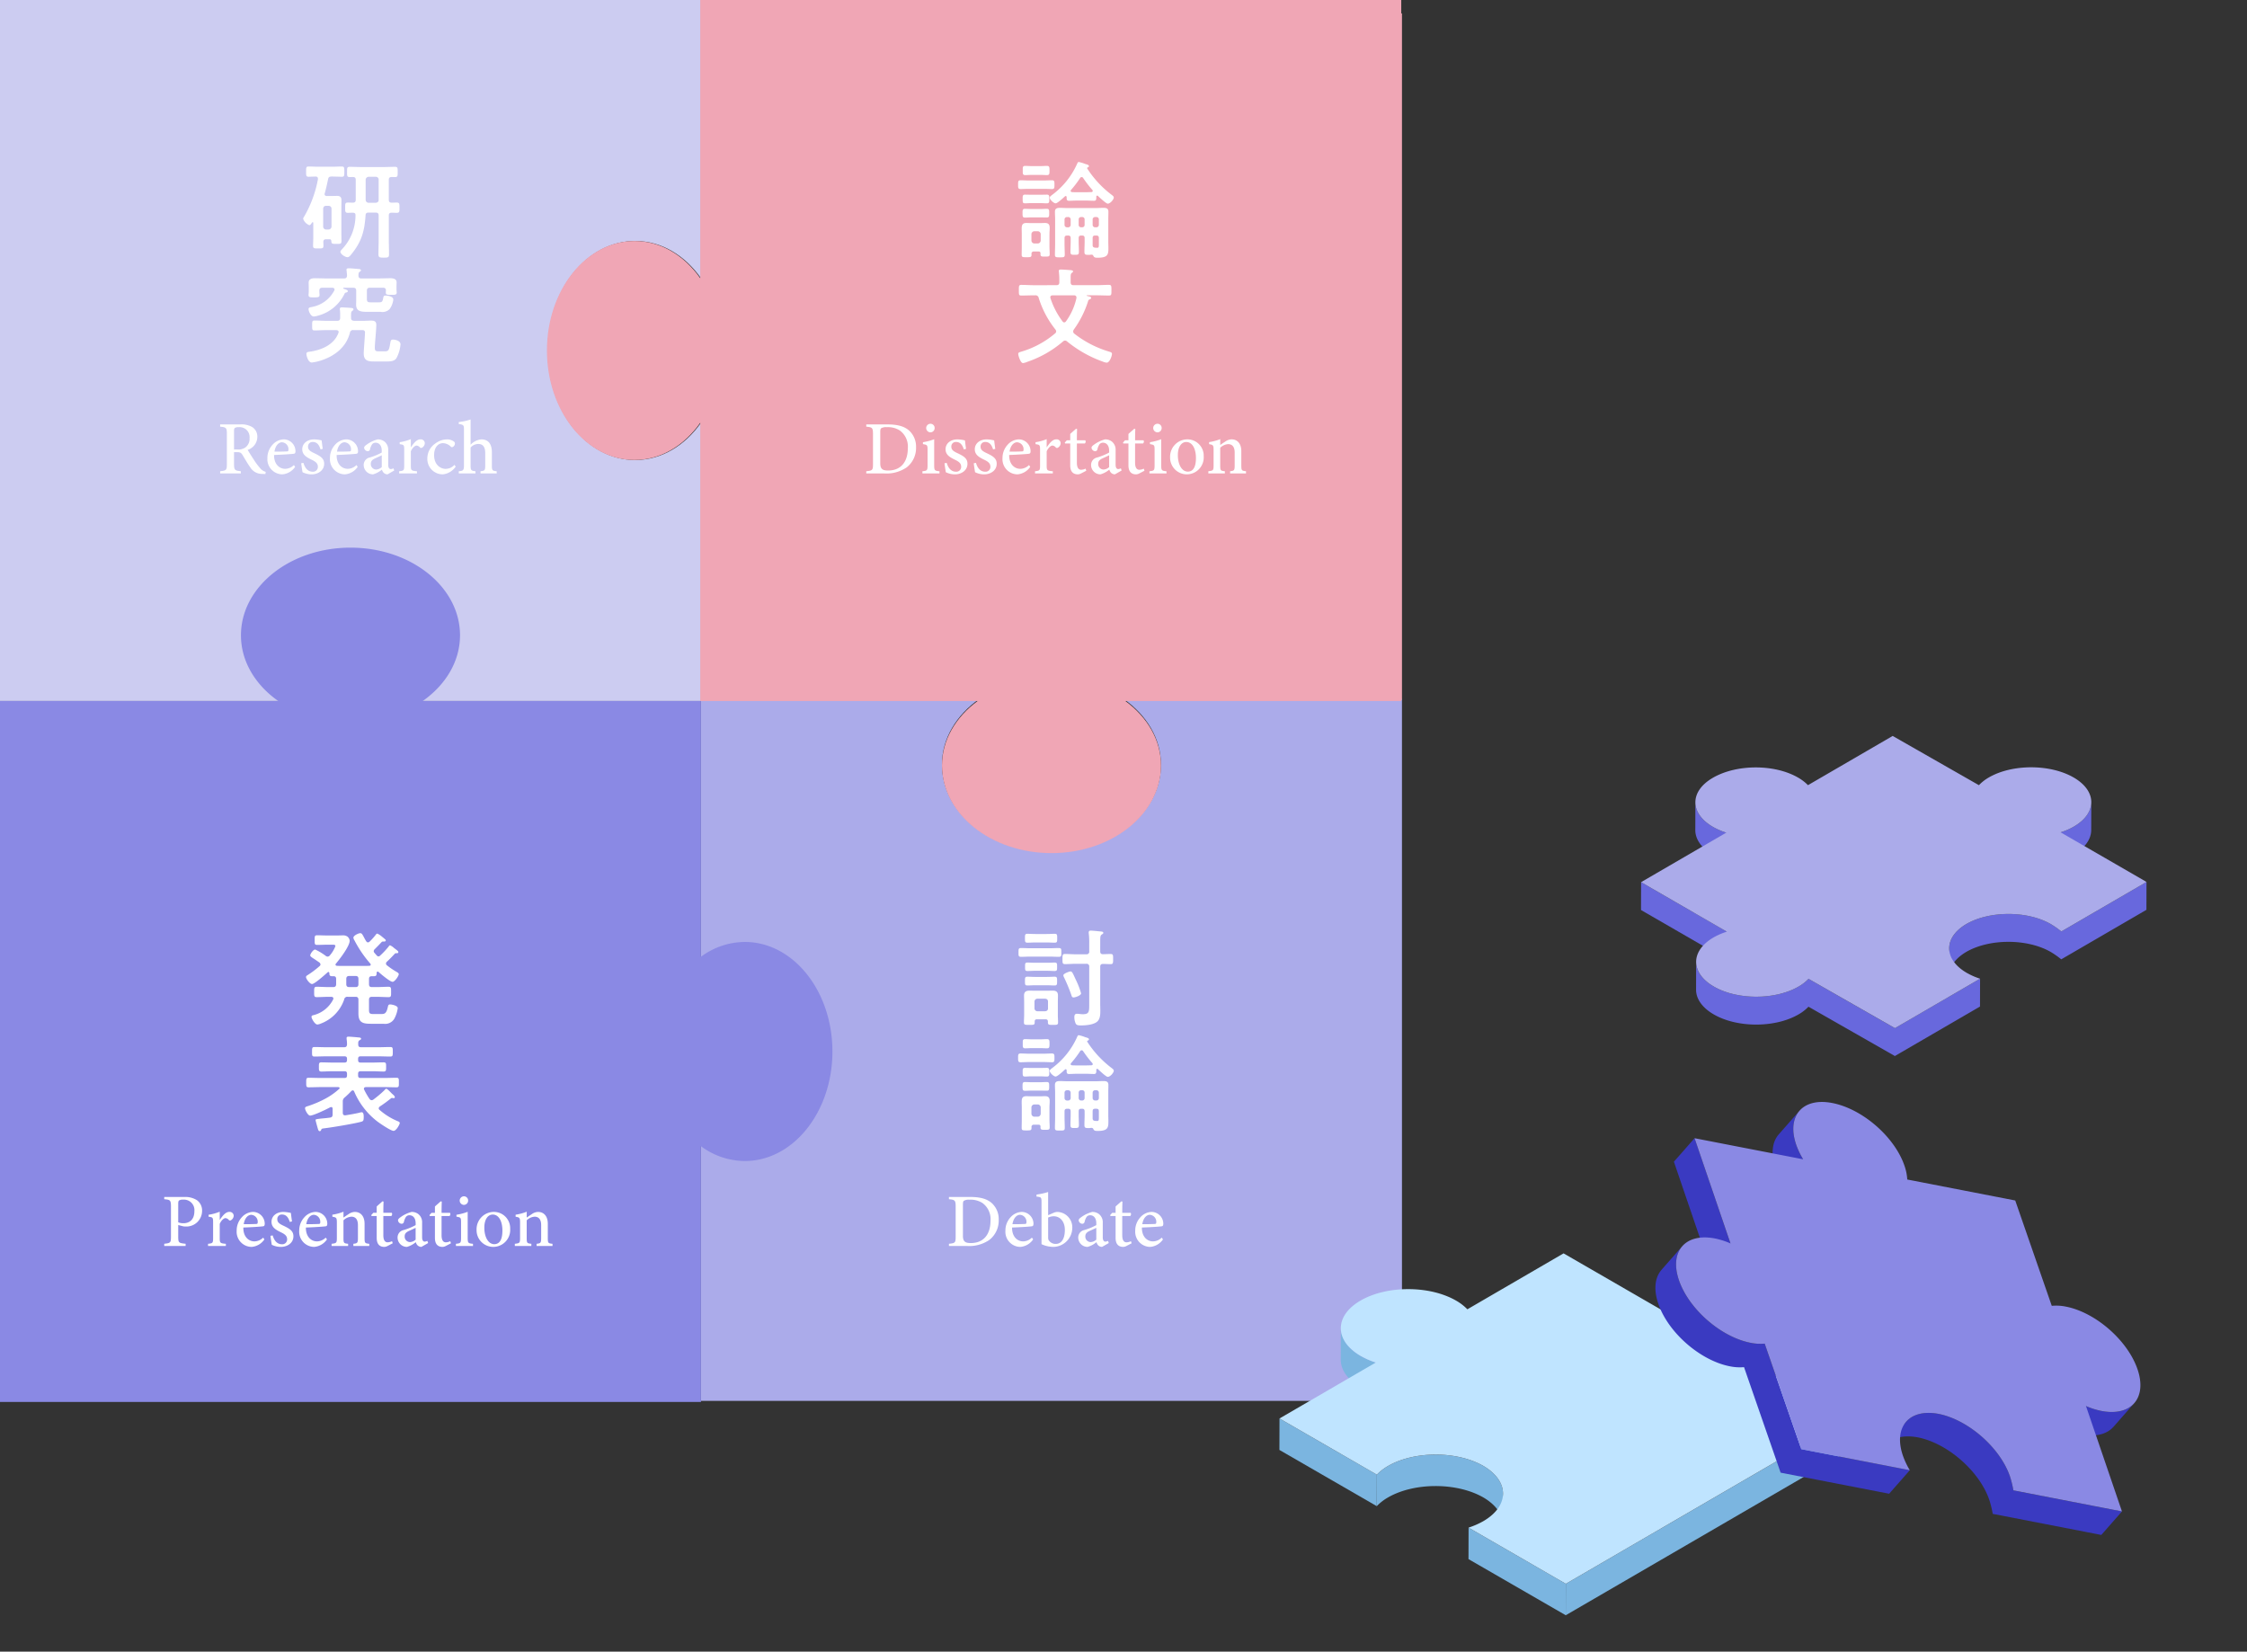
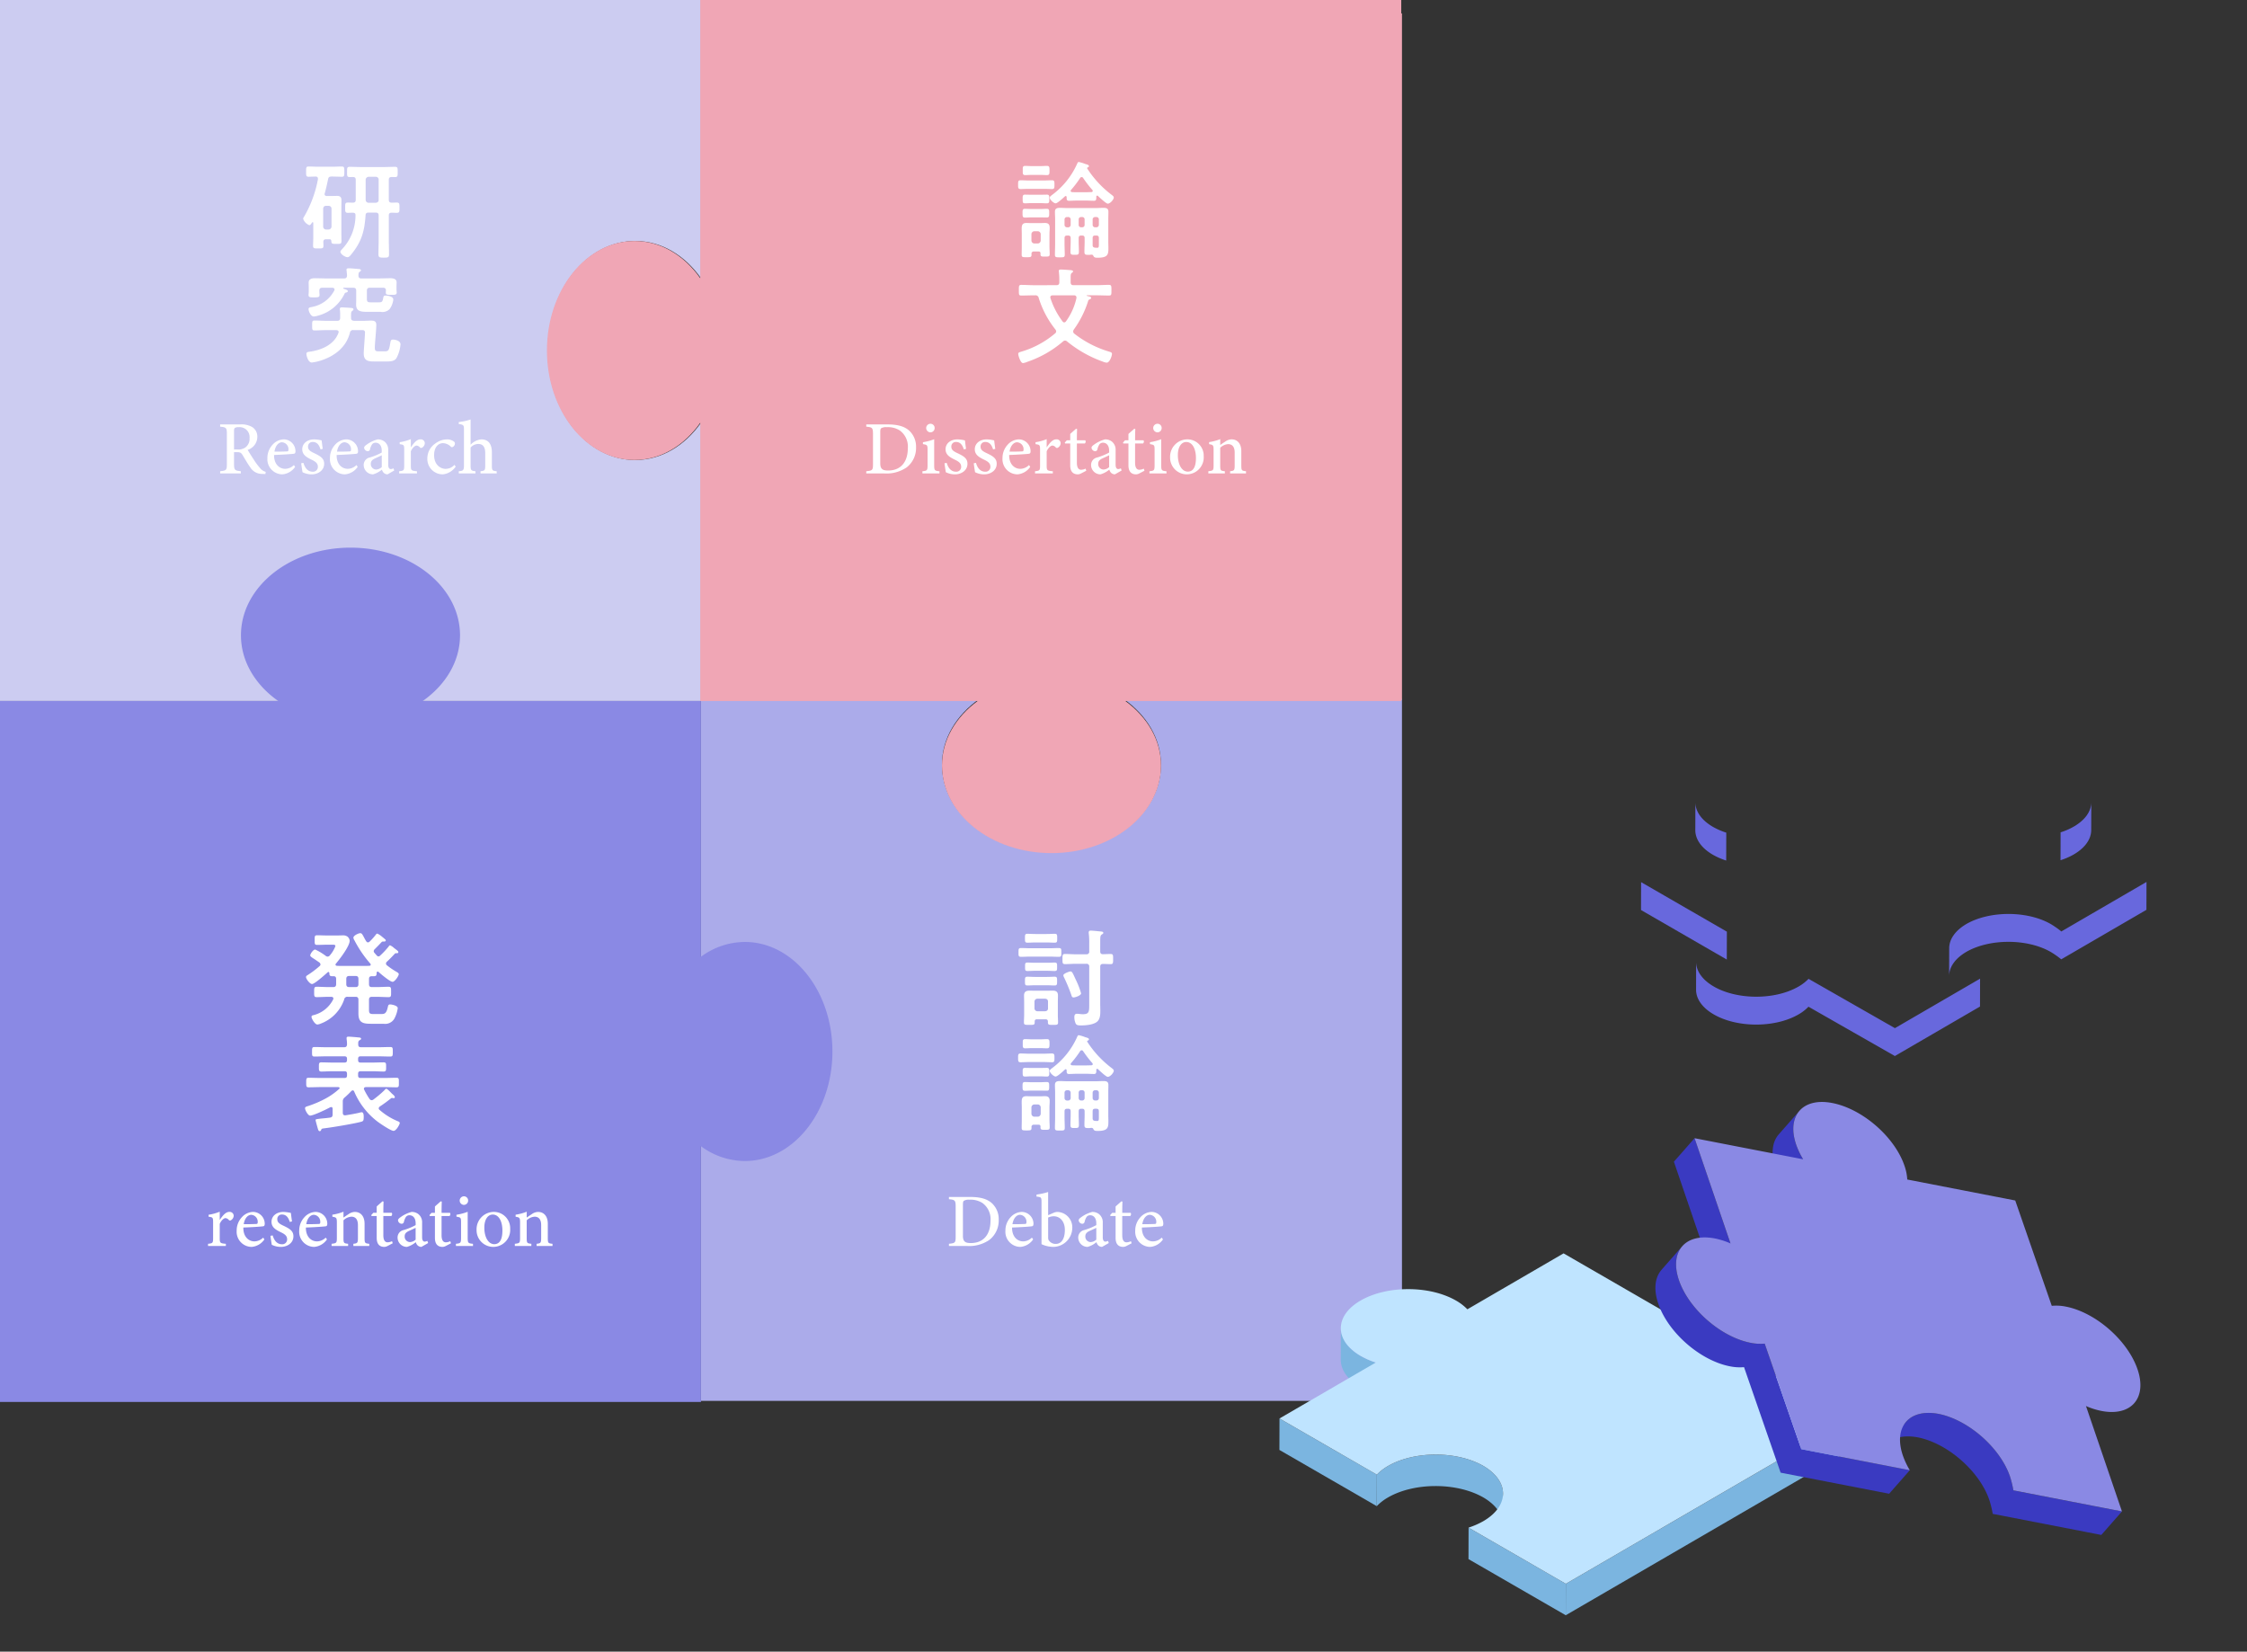
<svg xmlns="http://www.w3.org/2000/svg" width="585" height="430" viewBox="0 0 585 430">
  <rect x="0" y="0" width="585" height="430" fill="#333333" stroke="none" />
  <defs>
    <clipPath id="clip-path">
      <rect id="長方形_531" data-name="長方形 531" width="365" height="365" fill="none" />
    </clipPath>
    <clipPath id="clip-path-2">
      <rect id="長方形_532" data-name="長方形 532" width="131.604" height="83.332" fill="none" />
    </clipPath>
    <clipPath id="clip-path-3">
      <rect id="長方形_533" data-name="長方形 533" width="224.154" height="133.634" fill="none" />
    </clipPath>
  </defs>
  <g id="グループ_392" data-name="グループ 392" transform="translate(-360 -3758)">
    <rect id="長方形_471" data-name="長方形 471" width="585" height="430" transform="translate(360 3758)" fill="none" />
    <g id="グループ_387" data-name="グループ 387" transform="translate(360 3758)">
      <g id="グループ_386" data-name="グループ 386" clip-path="url(#clip-path)">
        <path id="パス_1593" data-name="パス 1593" d="M92.9,92.639h72.433c-5.935,4.18-9.7,10.286-9.7,17.11,0,12.6,12.767,22.811,28.516,22.811s28.516-10.213,28.516-22.811c0-6.824-3.764-12.93-9.7-17.11H275.4V275.365H92.9Z" transform="translate(89.598 89.344)" fill="#ababea" />
        <path id="パス_1594" data-name="パス 1594" d="M0,72.433V0H182.5V72.433c-4.18-5.935-10.286-9.7-17.11-9.7-12.6,0-22.811,12.767-22.811,28.516s10.213,28.516,22.811,28.516c6.824,0,12.93-3.764,17.11-9.7V182.5H0V72.433Z" fill="#ccccf1" />
        <path id="パス_1595" data-name="パス 1595" d="M295.093,3.486h-.187V0h-182.5V72.432c-4.18-5.935-10.286-9.7-17.108-9.7-12.6,0-22.813,12.767-22.813,28.514S82.7,119.765,95.3,119.765c6.822,0,12.928-3.764,17.108-9.7V182.5h72.209c-5.687,4.17-9.288,10.133-9.288,16.79,0,12.6,12.767,22.813,28.516,22.813s28.516-10.215,28.516-22.813c0-6.657-3.6-12.62-9.288-16.79h71.835v-.32h.187Z" transform="translate(69.907 0.001)" fill="#f0a6b5" />
        <path id="パス_1596" data-name="パス 1596" d="M72.433,112.5c-5.935-4.18-9.7-10.286-9.7-17.11,0-12.6,12.767-22.811,28.516-22.811s28.516,10.213,28.516,22.811c0,6.824-3.764,12.93-9.7,17.11H182.5v66.581a19.346,19.346,0,0,1,11.407-3.846c12.6,0,22.811,12.767,22.811,28.516s-10.213,28.516-22.811,28.516a19.346,19.346,0,0,1-11.407-3.846V295H0V112.5Z" transform="translate(0 69.999)" fill="#8a89e4" />
        <path id="パス_1597" data-name="パス 1597" d="M47.027,41h-.851c-.525,0-.745.193-.745.745,0,.3.028.633.028.963,0,.715-.33.686-1.348.686s-1.35,0-1.35-.66c0-.768.057-1.566.057-2.338V36.766a.183.183,0,0,0-.165-.193.194.194,0,0,0-.165.083c-.139.22-.414.688-.69.688a2.732,2.732,0,0,1-1.623-1.678,1.133,1.133,0,0,1,.218-.5,30.064,30.064,0,0,0,3.634-9.8v-.138c0-.385-.22-.523-.55-.55-.33,0-1.652.053-1.9.053-.633,0-.633-.33-.633-1.348,0-.99,0-1.32.633-1.32.853,0,1.678.055,2.5.055h3.687c.853,0,1.68-.055,2.5-.055.633,0,.633.33.633,1.32,0,1.047,0,1.348-.607,1.348-.851,0-1.678-.053-2.53-.053h-.22c-.55,0-.772.165-.88.715-.248,1.238-.525,2.448-.855,3.632a.647.647,0,0,0-.055.22c0,.358.275.5.605.5h1.02c.55,0,1.128-.028,1.678-.028.743,0,1.1.33,1.1,1.1,0,.662-.028,1.322-.028,1.982v6.41c0,.772.028,1.542.028,2.312,0,.69-.3.69-1.32.69-1.128,0-1.293-.029-1.322-.745-.026-.33-.165-.468-.5-.468m-.218-2.53a.793.793,0,0,0,.77-.772v-4.65a.73.73,0,0,0-.77-.743h-.633c-.5,0-.717.273-.772.743V37.7a.772.772,0,0,0,.772.772Zm17.719-7.019c.772,0,.743.359.743,1.35,0,.963.029,1.322-.715,1.322-.413,0-.933-.029-1.32-.029-.55,0-.745.22-.745.745v6c0,1.348.057,2.7.057,4.072,0,.827-.222.88-1.375.88-1.13,0-1.377-.053-1.377-.908,0-1.348.055-2.7.055-4.045v-6c0-.55-.22-.772-.743-.772h-1.9c-.523,0-.743.193-.77.717-.275,4.155-1.045,6.9-3.715,10.154-.22.273-.578.741-.965.741-.658,0-1.87-.823-1.87-1.43,0-.22.275-.468.413-.633a12.839,12.839,0,0,0,3.522-8.832c.029-.5-.22-.69-.715-.69-.33,0-.963.029-1.267.029-.741,0-.713-.387-.713-1.35s-.027-1.322.713-1.322c.442,0,.882.029,1.322.029.5-.029.717-.22.717-.745v-5.2c0-.5-.194-.717-.717-.743-.273,0-.55.026-.853.026-.715,0-.688-.383-.688-1.346,0-.992-.028-1.322.715-1.322.99,0,1.955.055,2.943.055h5.864c.99,0,1.98-.055,2.943-.055.77,0,.715.385.715,1.322,0,.88.055,1.346-.66,1.346-.3,0-.633-.026-.935-.026-.523.026-.717.248-.717.743v5.2c0,.525.222.745.745.745.44,0,.853-.029,1.293-.029m-8.062-.715a.772.772,0,0,0,.772.772h1.87c.468-.057.743-.277.743-.772V25.512a.732.732,0,0,0-.743-.772h-1.87a.79.79,0,0,0-.772.772Z" transform="translate(38.748 21.287)" fill="#fff" />
        <path id="パス_1598" data-name="パス 1598" d="M45.758,51.653c-1.02,0-2.037.083-3.057.083-.631,0-.6-.33-.6-1.295s-.027-1.293.6-1.293c1.02,0,2.037.083,3.057.083h2.89c.521,0,.743-.248.743-.768v-.855a8.262,8.262,0,0,0-.057-1.185.9.9,0,0,1-.026-.273c0-.332.22-.415.521-.415.442,0,2.147.112,2.589.167.191.028.438.11.438.356,0,.222-.165.275-.3.387-.359.248-.332.6-.332,1.733v.084c0,.521.22.713.772.768h2.558c.635,0,1.267-.055,1.927-.055.853,0,1.322.22,1.322,1.157,0,1.183-.387,4.9-.387,5.8,0,.853.138,1.045.99,1.045h1.57c1.045,0,1.155-.3,1.458-2.145.11-.58.139-.91.715-.91.605,0,1.955.3,1.955,1.24a9.111,9.111,0,0,1-1.047,3.577c-.55.853-1.648.88-2.585.88H58.69c-1.705,0-3.163.055-3.163-2.118,0-.743.3-4.294.33-5.339.026-.523-.222-.715-.717-.715H52.83a.805.805,0,0,0-.908.715c-.882,3.495-3.6,5.777-6.909,6.989a13.275,13.275,0,0,1-3,.743c-.937,0-1.4-1.733-1.4-2.228,0-.47.3-.523.715-.578,3.082-.387,6.494-1.788,7.624-4.927A.633.633,0,0,0,49,52.15c0-.36-.3-.47-.6-.5ZM54.92,38.2h4.459c1.045,0,2.063-.053,3.11-.053.715,0,1.6.165,1.6,1.073,0,.273-.029.77-.029,1.236v.607c0,.22.057.607.057.8,0,.635-.525.607-1.375.607-.91,0-1.46.028-1.46-.525a4.075,4.075,0,0,1,.028-.578c0-.55-.248-.743-.743-.743H57.093c-.521,0-.741.248-.741.77v2.147c0,.88.411.88,1.153.88h1.9c.855,0,1.02-.11,1.21-1.21.083-.413.194-.55.607-.55.44,0,2.008.191,2.008,1.018a5.074,5.074,0,0,1-.988,2.53,2.631,2.631,0,0,1-2.287.69h-3.33c-1.925,0-3.08-.139-3.08-1.927,0-.33.026-.688.026-1.018v-2.56c0-.523-.22-.77-.768-.77H50.325c-.138.028-.138.083-.138.11,0,.055,0,.11.083.138.578.193,1.128.33,1.128.66,0,.193-.275.275-.413.33-.275.057-.359.11-.468.358a10.74,10.74,0,0,1-6.879,5.669,5.193,5.193,0,0,1-1.1.22c-.825,0-1.375-1.4-1.375-1.927,0-.44.413-.44.992-.576a8.223,8.223,0,0,0,5.722-4.294.657.657,0,0,0,.055-.248c0-.3-.275-.413-.55-.44H44.738c-.55,0-.77.248-.77.77v.194c0,.33.055.631.055.963,0,.6-.55.578-1.43.578-.908,0-1.432.026-1.432-.607,0-.273.055-.633.055-.933v-.937c0-.578-.026-1.075-.026-1.375,0-.937.825-1.128,1.593-1.128,1.047,0,2.094.053,3.139.053h4.485c.5,0,.743-.193.77-.743,0-.358-.083-.908-.11-1.265,0-.083-.028-.165-.028-.248,0-.358.3-.387.578-.387.578,0,1.733.112,2.365.165.3.029.827.029.827.359,0,.165-.11.22-.33.385-.332.193-.3.523-.332,1.018.029.523.277.715.772.715" transform="translate(39.167 34.29)" fill="#fff" />
        <path id="パス_1599" data-name="パス 1599" d="M44.323,131.818a.7.7,0,0,0-.273-.5c-.5-.358-.963-.66-1.322-.908-.66-.413-1.073-.688-1.073-.937,0-.413.77-1.54,1.293-1.54a15.089,15.089,0,0,1,2.78,1.68.869.869,0,0,0,.468.165.746.746,0,0,0,.55-.3,7.987,7.987,0,0,0,1.46-2.42c0-.358-.3-.385-.745-.385H46.25c-.937,0-1.87.055-2.807.055-.66,0-.633-.3-.633-1.238,0-.963-.028-1.267.633-1.267.937,0,1.87.055,2.807.055H48.4c.66,0,1.183-.028,1.6-.028a2.09,2.09,0,0,1,1.293.277,1.614,1.614,0,0,1,.635,1.1c0,1.46-2.615,4.815-3.579,5.972a.351.351,0,0,0-.108.275c0,.22.191.277.385.3.5.028.963.028,1.458.028h5.392c.524,0,1.047,0,1.57-.028.193-.026.358-.082.358-.3a.489.489,0,0,0-.11-.275,30.138,30.138,0,0,1-4.127-6.054,1.64,1.64,0,0,1-.275-.686c0-.58,1.348-1.185,1.788-1.185.359,0,.5.22.937,1.02.138.273.33.633.578,1.045.138.165.248.33.5.33a.62.62,0,0,0,.44-.22,14.835,14.835,0,0,0,1.515-1.68c.138-.165.248-.385.468-.385a5.128,5.128,0,0,1,1.181.77c.139.11.3.248.442.358.33.3.578.442.578.633,0,.387-.5.3-.8.3a.645.645,0,0,0-.3.165c-.686.743-1.1,1.155-1.813,1.87a.739.739,0,0,0-.222.468.62.62,0,0,0,.165.415c.222.248.413.5.66.743a.5.5,0,0,0,.413.22.628.628,0,0,0,.442-.22,21.428,21.428,0,0,0,2.173-2.312c.083-.137.222-.358.413-.358a3.872,3.872,0,0,1,1.045.715c.139.11.3.22.442.33.385.3.66.5.66.715,0,.359-.413.3-.66.3a.344.344,0,0,0-.277.139c-.658.715-1.318,1.4-2.035,2.063a.661.661,0,0,0-.248.47.62.62,0,0,0,.275.5,20.259,20.259,0,0,0,2.338,1.6c.332.193.717.385.717.688,0,.413-1.018,1.982-1.623,1.982-.66,0-3.082-2.065-3.662-2.587a.36.36,0,0,0-.218-.083c-.165,0-.22.136-.248.275-.029.605-.029.935-.715.935H57.7c-.55,0-.743.222-.743.743v1.322c0,.548.22.77.77.77h1.183c1.047,0,2.092-.083,3.137-.083.69,0,.662.358.662,1.348,0,1.02.028,1.35-.662,1.35-1.045,0-2.09-.083-3.137-.083H57.724c-.55,0-.77.22-.77.768v2.477c0,1.02.11,1.24,1.185,1.24h1.953c.935,0,1.4-.11,1.788-1.927.083-.358.165-.576.58-.576s1.98.3,1.98.963a7.909,7.909,0,0,1-.908,2.778,2.756,2.756,0,0,1-2.78,1.293H57.394c-2.118,0-3.192-.358-3.192-2.7v-3.552c0-.521-.22-.768-.743-.768H51.45a.826.826,0,0,0-.963.715,10.236,10.236,0,0,1-6.054,6.247,2.82,2.82,0,0,1-.933.248c-.635,0-1.515-1.54-1.515-1.982,0-.3.22-.385.468-.44a7.873,7.873,0,0,0,5.172-4.1.614.614,0,0,0,.055-.248c0-.33-.273-.413-.55-.438H46.5c-1.045,0-2.118.083-3.163.083-.69,0-.662-.36-.662-1.35,0-1.045,0-1.348.688-1.348,1.045,0,2.092.083,3.137.083h1.128c.525,0,.772-.222.772-.77v-1.322c0-.521-.193-.743-.717-.743h-.385c-.6,0-.66-.33-.66-.8-.026-.165-.083-.3-.248-.3a.291.291,0,0,0-.22.108c-.633.552-3.357,3.027-4.045,3.027-.58,0-1.568-1.318-1.568-1.813,0-.249.22-.387.411-.5a25.033,25.033,0,0,0,3.11-2.34.6.6,0,0,0,.248-.438m7.486,3c-.525,0-.772.22-.772.772v1.348c0,.523.222.77.772.77h1.65c.523,0,.743-.222.743-.77v-1.348c0-.552-.22-.772-.743-.772Z" transform="translate(39.113 119.273)" fill="#fff" />
        <path id="パス_1600" data-name="パス 1600" d="M50.253,154.37V157.2c0,.358.136.66.548.66h.167c1.348-.22,2.2-.358,3.55-.66a3.144,3.144,0,0,1,.66-.138c.523,0,.523.878.523,1.236,0,1.02-.138,1.1-.743,1.267-1.845.493-7.429,1.432-9.494,1.678-.576.083-.715.083-.8.33-.083.2-.165.414-.413.414-.3,0-.385-.332-.468-.552-.083-.3-.607-2.118-.607-2.308,0-.247.029-.247,1.377-.414.55-.053,1.32-.11,2.367-.249.523-.082.688-.33.688-.851v-1.432c0-.246-.083-.466-.385-.466a.75.75,0,0,0-.248.055c-.88.493-4.377,2.171-5.229,2.171-.55,0-1.32-1.43-1.32-1.923,0-.359.385-.442.908-.607a28.061,28.061,0,0,0,4.514-1.955,17.653,17.653,0,0,0,3.44-2.448.243.243,0,0,0,.136-.22c0-.193-.193-.247-.358-.275H44.694c-1.128,0-2.23.055-3.357.055-.605,0-.605-.3-.605-1.238s0-1.24.605-1.24c1.128,0,2.23.055,3.357.055h6c.468,0,.66-.193.66-.66v-.442c0-.468-.193-.658-.66-.658H47.556c-.963,0-1.9.081-2.862.081-.688,0-.66-.356-.66-1.212s-.027-1.179.66-1.179c.963,0,1.9.053,2.862.053h3.137c.468,0,.66-.193.66-.662v-.3c0-.468-.193-.66-.66-.66H46.016c-1.045,0-2.092.055-3.139.055-.66,0-.631-.332-.631-1.24,0-.937,0-1.238.631-1.238,1.047,0,2.094.055,3.139.055h4.567c.55,0,.715-.193.77-.715a8.334,8.334,0,0,0-.11-1.43v-.248c0-.3.22-.359.5-.359.413,0,2.008.139,2.532.193.22.029.743,0,.743.359,0,.191-.248.3-.413.385-.33.246-.359.466-.33,1.1,0,.523.22.715.743.715H59.5c1.045,0,2.092-.055,3.137-.055.662,0,.633.328.633,1.238,0,.935,0,1.24-.633,1.24-1.045,0-2.092-.055-3.137-.055H54.9c-.468,0-.662.193-.662.66v.3c0,.47.194.662.662.662h3.11c.963,0,1.9-.053,2.86-.053.69,0,.662.33.662,1.179s.028,1.212-.662,1.212c-.933,0-1.9-.081-2.86-.081H54.9c-.468,0-.662.218-.662.658v.442c0,.468.194.66.662.66h6c1.128,0,2.228-.055,3.357-.055.631,0,.6.33.6,1.24s.027,1.238-.6,1.238c-1.13,0-2.23-.055-3.357-.055H56.278c-.275.028-.523.11-.523.44a.5.5,0,0,0,.055.22,19.262,19.262,0,0,0,1.4,2.422.7.7,0,0,0,.548.33.792.792,0,0,0,.5-.192,29.259,29.259,0,0,0,2.835-2.395c.108-.136.3-.385.5-.385s.77.548,1.265,1.075c.138.138.275.273.413.385.194.165.525.468.525.713a.258.258,0,0,1-.277.275c-.083,0-.165-.027-.218-.027a.578.578,0,0,0-.222-.029.51.51,0,0,0-.33.139,34.245,34.245,0,0,1-2.862,2.092c-.138.139-.275.248-.275.468a.484.484,0,0,0,.22.411,16.822,16.822,0,0,0,4.679,2.919c.218.083.578.218.578.5,0,.3-.88,2.035-1.623,2.035-.717,0-3.717-2.035-4.4-2.587a19.383,19.383,0,0,1-5.832-7.622c-.083-.194-.194-.33-.387-.33a.614.614,0,0,0-.358.165,23.3,23.3,0,0,1-1.705,1.65,1.255,1.255,0,0,0-.523,1.185" transform="translate(38.991 132.505)" fill="#fff" />
        <path id="パス_1601" data-name="パス 1601" d="M137.626,28.46c-.688,0-1.377.053-2.065.053-.66,0-.633-.44-.633-1.128,0-.743-.027-1.155.633-1.155.688,0,1.377.053,2.065.053h4.07c.69,0,1.379-.053,2.065-.053.66,0,.633.413.633,1.155,0,.688.027,1.128-.6,1.128-.715,0-1.4-.053-2.094-.053Zm3.137,16.812c0-.358-.165-.5-.5-.5h-1.212a.557.557,0,0,0-.633.635v.22c0,.633-.275.633-1.295.633s-1.263,0-1.263-.66c0-.688.026-1.375.026-2.065V40.32c0-.525-.026-1.02-.026-1.432,0-.963.165-1.54,1.21-1.54.413,0,.851.028,1.265.028h2.34c.413,0,.825-.028,1.265-.028.908,0,1.212.413,1.212,1.293,0,.55-.057,1.128-.057,1.68V43.4c0,.69.057,1.375.057,2.065,0,.633-.3.633-1.185.633-.908,0-1.21,0-1.21-.633Zm-2.2-9.384c-.8,0-1.35.055-1.733.055-.689,0-.745-.165-.745-1.155,0-.55-.053-1.128.55-1.128.66,0,1.293.053,1.927.053h1.98c.634,0,1.267-.053,1.9-.053s.578.5.578,1.128.057,1.128-.578,1.128-1.265-.028-1.9-.028Zm.027-3.715c-.853,0-1.4.057-1.79.057-.66,0-.686-.165-.686-1.13,0-.58-.057-1.13.55-1.13.631,0,1.293.029,1.925.029h1.953c.634,0,1.295-.029,1.927-.029s.578.5.578,1.13.055,1.13-.605,1.13c-.633,0-1.265-.057-1.9-.057Zm.028-7.347c-.633,0-1.267.055-1.9.055-.521,0-.578-.358-.578-.825v-.77c0-.469.057-.8.578-.8.577,0,1.267.055,1.9.055H140.6c.633,0,1.293-.055,1.87-.055.66,0,.633.493.633,1.183,0,.825,0,1.21-.633,1.21s-1.238-.055-1.87-.055Zm1.432,17.859a.785.785,0,0,0,.768-.77V40.263a.784.784,0,0,0-.768-.77h-.882a.787.787,0,0,0-.77.77v1.652a.788.788,0,0,0,.77.77Zm15.464-12.464a.24.24,0,0,0-.222.248c0,.66.029,1.1-.6,1.1s-1.295-.055-1.982-.055h-2.587c-.66,0-1.348.055-1.955.055-.633,0-.6-.413-.6-.965-.03-.165-.083-.273-.248-.273a.247.247,0,0,0-.194.083c-.413.385-1.953,1.817-2.42,1.817-.5,0-1.54-.965-1.54-1.462,0-.3.33-.5.633-.743a20.474,20.474,0,0,0,6.547-8.2c.083-.165.165-.359.385-.359a10.818,10.818,0,0,1,1.707.525c.248.083.935.191.935.55,0,.193-.137.273-.3.33a.2.2,0,0,0-.165.191c0,.057,0,.083.027.112a26.549,26.549,0,0,0,6.439,6.907c.193.165.468.356.468.633,0,.5-.908,1.6-1.57,1.6-.44,0-2.145-1.627-2.56-2.01a.243.243,0,0,0-.191-.083m-3.275,11.062c0-.468-.193-.662-.635-.662h-.273c-.442,0-.635.194-.635.662v.825c0,.908.057,1.817.057,2.725,0,.77-.249.8-1.1.8s-1.1-.028-1.1-.8c0-.908.055-1.817.055-2.725v-.825c0-.468-.194-.662-.633-.662h-.3c-.468,0-.66.194-.66.662v1.513c0,.935.057,1.845.057,2.778,0,.717-.249.717-1.295.717-.965,0-1.265,0-1.265-.688,0-.935.053-1.872.053-2.807V36.41c0-.66-.053-1.32-.053-1.98,0-.882.548-1.02,1.32-1.02.689,0,1.4.055,2.118.055h7.044c.69,0,1.4-.055,2.12-.055.772,0,1.32.112,1.32,1.02,0,.66-.028,1.293-.028,1.955v5.8c0,.578.028,1.183.028,1.76,0,1.652-.193,2.45-2.833,2.45-.5,0-.908-.028-1.1-.523a.445.445,0,0,0-.44-.275h-.165a3.724,3.724,0,0,1-.55.053c-.825,0-1.157-.026-1.157-.768,0-.91.057-1.845.057-2.752Zm-4.569-5.477a.614.614,0,0,0-.66.633v1.375a.636.636,0,0,0,.66.662h.275a.638.638,0,0,0,.662-.662V36.438a.615.615,0,0,0-.662-.633Zm.937-6.8c0,.194.165.275.357.3.385.029.77.029,1.155.029h2.587c.44,0,.853-.029,1.293-.029.027,0,.359-.028.359-.3a.491.491,0,0,0-.112-.275,30.108,30.108,0,0,1-2.395-3.11.445.445,0,0,0-.768,0,26.509,26.509,0,0,1-2.367,3.11.475.475,0,0,0-.11.275m2.09,8.8a.615.615,0,0,0,.635.662h.273a.615.615,0,0,0,.635-.662V36.438a.593.593,0,0,0-.635-.633h-.273a.593.593,0,0,0-.635.633Zm3.632,0a.637.637,0,0,0,.66.662h.3a.636.636,0,0,0,.662-.662V36.438a.614.614,0,0,0-.662-.633h-.3a.615.615,0,0,0-.66.633Zm.66,2.807c-.466,0-.66.194-.66.662v1.953c.055.385.277.5.633.55.165,0,.412.028.577.028.442,0,.414-.383.414-1.183V41.282c0-.468-.192-.662-.662-.662Z" transform="translate(130.13 20.705)" fill="#fff" />
        <path id="パス_1602" data-name="パス 1602" d="M144.875,39.794c.55,0,.772-.218.772-.768v-.882c0-.605-.057-1.21-.11-1.79,0-.083-.029-.191-.029-.248,0-.33.248-.385.525-.385.523,0,2.118.112,2.668.165.194.029.524.084.524.332,0,.165-.165.248-.33.383-.277.194-.3.552-.3,1.24v1.185c0,.55.22.768.768.768h5.946c1.073,0,2.173-.083,3.245-.083.689,0,.66.359.66,1.4,0,1.073.029,1.375-.631,1.375-1.1,0-2.177-.055-3.275-.055h-2.45c-.057,0-.11.029-.11.083,0,0,0,.029.083.055.11.028.218.057.3.083.5.11.8.165.8.47,0,.165-.165.273-.3.33a.7.7,0,0,0-.523.605,26.039,26.039,0,0,1-3.687,7.292.953.953,0,0,0-.165.5.716.716,0,0,0,.273.55,27.275,27.275,0,0,0,9.139,4.707c.33.11.686.193.686.578,0,.521-.6,2.283-1.375,2.283a3.523,3.523,0,0,1-1.018-.275,31.348,31.348,0,0,1-9.3-5.257.8.8,0,0,0-.521-.22.857.857,0,0,0-.552.248,28.015,28.015,0,0,1-9.19,5.257,4.648,4.648,0,0,1-1.212.359c-.633,0-1.238-1.957-1.238-2.369,0-.385.248-.438.88-.633a24.025,24.025,0,0,0,8.722-4.732.667.667,0,0,0,.277-.523.909.909,0,0,0-.22-.523,25.082,25.082,0,0,1-4.322-8.172.826.826,0,0,0-.963-.69h-.3c-1.1,0-2.175.055-3.275.055-.66,0-.633-.3-.633-1.375s-.027-1.4.66-1.4c1.073,0,2.145.083,3.247.083Zm2.065,9.687a.588.588,0,0,0,.442-.275,16.292,16.292,0,0,0,2.723-6.054v-.165c0-.413-.3-.55-.633-.55h-5.587c-.3.029-.578.112-.578.5a.684.684,0,0,0,.027.22,20.673,20.673,0,0,0,3.165,6.082.56.56,0,0,0,.44.248" transform="translate(130.144 34.452)" fill="#fff" />
        <path id="パス_1603" data-name="パス 1603" d="M138.011,130.1c-.77,0-1.568.055-2.338.055-.717,0-.69-.277-.69-1.128s-.027-1.157.69-1.157c.77,0,1.568.055,2.338.055h5.119c.77,0,1.54-.055,2.338-.055.715,0,.66.33.66,1.157s.055,1.128-.66,1.128c-.8,0-1.568-.055-2.338-.055Zm1.817,16.317c-.442,0-.632.165-.632.607v.248c0,.633-.36.605-1.4.605-1.1,0-1.4,0-1.4-.635,0-.686.055-1.375.055-2.035v-3.247c0-.578-.027-1.155-.027-1.733,0-.963.523-1.265,1.43-1.265.55,0,1.1.026,1.652.026h2.668c.552,0,1.1-.026,1.68-.026.908,0,1.4.273,1.4,1.265,0,.578-.029,1.155-.029,1.733v3.247c0,.69.055,1.375.055,2.065,0,.633-.385.605-1.348.605-.937,0-1.293,0-1.293-.605v-.248c0-.442-.222-.607-.635-.607Zm-.442-20c-.715,0-1.513.055-2.063.055-.66,0-.66-.275-.66-1.157s0-1.155.66-1.155c.5,0,1.295.057,2.063.057h2.945c.772,0,1.542-.057,2.065-.057.66,0,.66.275.66,1.155s0,1.157-.66,1.157c-.523,0-1.348-.055-2.065-.055Zm-.108,11.144c-.743,0-1.432.055-1.955.055-.66,0-.66-.275-.66-1.155,0-.853,0-1.128.66-1.128.523,0,1.238.053,1.955.053h3.11c.743,0,1.458-.053,1.98-.053.688,0,.66.33.66,1.128,0,.825.027,1.155-.66,1.155-.578,0-1.212-.055-1.98-.055Zm.026-3.77c-.686,0-1.375.055-1.98.055-.633,0-.633-.248-.633-1.1s0-1.1.633-1.1c.55,0,1.295.055,1.98.055h3.11c.69,0,1.432-.055,1.982-.055.66,0,.633.332.633,1.1,0,.8.027,1.1-.633,1.1-.633,0-1.293-.055-1.982-.055Zm2.615,10.539c.469-.055.743-.277.743-.772v-1.731c0-.5-.273-.717-.743-.772h-2.008a.772.772,0,0,0-.772.772v1.731a.773.773,0,0,0,.772.772Zm14.336-15.6c0,.5.193.743.717.743.658,0,1.293-.055,1.953-.055.715,0,.688.3.688,1.32,0,.99.028,1.322-.66,1.322-.662,0-1.322-.055-1.98-.055-.524,0-.717.248-.717.743V142.4c0,.605.028,1.185.028,1.79,0,.992-.028,2.2-.88,2.888-.965.772-2.917.937-4.1.937-.77,0-1.267-.027-1.485-.607a4.072,4.072,0,0,1-.3-1.511c0-.442.083-.91.633-.91a3.121,3.121,0,0,1,.523.029c.328.026.658.083,1.018.083,1.762,0,1.705-.662,1.705-3.027v-9.329a.673.673,0,0,0-.768-.77h-2.7c-.937,0-1.9.083-2.835.083-.688,0-.662-.332-.662-1.322s-.026-1.32.662-1.32c.935,0,1.9.083,2.835.083h2.7a.673.673,0,0,0,.768-.77V126.8a20.966,20.966,0,0,0-.108-2.615,1.8,1.8,0,0,1-.028-.383c0-.332.193-.469.523-.469.385,0,2.338.193,2.805.248.195.028.469.083.469.33,0,.222-.165.275-.442.469-.33.218-.358.686-.358,1.678Zm-6.934,12c-.44,0-.466-.3-.632-.772a43.116,43.116,0,0,0-1.815-4.373,1.789,1.789,0,0,1-.22-.607c0-.468,1.568-1.018,1.87-1.018.44,0,.605.5,1.348,2.09a21.97,21.97,0,0,1,1.4,3.607c0,.578-1.513,1.073-1.955,1.073" transform="translate(130.183 118.949)" fill="#fff" />
        <path id="パス_1604" data-name="パス 1604" d="M137.626,144.185c-.688,0-1.377.053-2.065.053-.66,0-.633-.44-.633-1.128,0-.743-.027-1.155.633-1.155.688,0,1.377.053,2.065.053h4.07c.69,0,1.379-.053,2.065-.053.66,0,.633.413.633,1.155,0,.688.027,1.128-.6,1.128-.715,0-1.4-.053-2.094-.053ZM140.763,161c0-.358-.165-.5-.5-.5h-1.212a.557.557,0,0,0-.633.635v.22c0,.633-.275.633-1.295.633s-1.263,0-1.263-.66c0-.688.026-1.375.026-2.065v-3.218c0-.525-.026-1.02-.026-1.432,0-.963.165-1.54,1.21-1.54.413,0,.851.028,1.265.028h2.34c.413,0,.825-.028,1.265-.028.908,0,1.212.413,1.212,1.293,0,.55-.057,1.128-.057,1.68v3.08c0,.689.057,1.375.057,2.065,0,.633-.3.633-1.185.633-.908,0-1.21,0-1.21-.633Zm-2.2-9.384c-.8,0-1.35.055-1.733.055-.689,0-.745-.165-.745-1.155,0-.55-.053-1.128.55-1.128.66,0,1.293.053,1.927.053h1.98c.634,0,1.267-.053,1.9-.053s.578.5.578,1.128.057,1.128-.578,1.128-1.265-.027-1.9-.027Zm.027-3.715c-.853,0-1.4.057-1.79.057-.66,0-.686-.165-.686-1.13,0-.579-.057-1.13.55-1.13.631,0,1.293.029,1.925.029h1.953c.634,0,1.295-.029,1.927-.029s.578.5.578,1.13.055,1.13-.605,1.13c-.633,0-1.265-.057-1.9-.057Zm.028-7.347c-.633,0-1.267.055-1.9.055-.521,0-.578-.358-.578-.825v-.77c0-.47.057-.8.578-.8.577,0,1.267.055,1.9.055H140.6c.633,0,1.293-.055,1.87-.055.66,0,.633.493.633,1.183,0,.825,0,1.21-.633,1.21s-1.238-.055-1.87-.055Zm1.432,17.859a.785.785,0,0,0,.768-.77v-1.652a.784.784,0,0,0-.768-.77h-.882a.787.787,0,0,0-.77.77v1.652a.788.788,0,0,0,.77.77Zm15.464-12.464a.24.24,0,0,0-.222.247c0,.66.029,1.1-.6,1.1s-1.295-.055-1.982-.055h-2.587c-.66,0-1.348.055-1.955.055-.633,0-.6-.413-.6-.965-.03-.165-.083-.273-.248-.273a.247.247,0,0,0-.194.082c-.413.385-1.953,1.817-2.42,1.817-.5,0-1.54-.965-1.54-1.462,0-.3.33-.5.633-.743a20.474,20.474,0,0,0,6.547-8.2c.083-.165.165-.359.385-.359a10.819,10.819,0,0,1,1.707.525c.248.083.935.191.935.55,0,.193-.137.273-.3.33a.2.2,0,0,0-.165.191c0,.057,0,.083.027.112a26.549,26.549,0,0,0,6.439,6.907c.193.165.468.356.468.633,0,.5-.908,1.6-1.57,1.6-.44,0-2.145-1.627-2.56-2.01a.243.243,0,0,0-.191-.083m-3.275,11.062c0-.468-.193-.662-.635-.662h-.273c-.442,0-.635.194-.635.662v.825c0,.908.057,1.817.057,2.725,0,.77-.249.8-1.1.8s-1.1-.027-1.1-.8c0-.908.055-1.817.055-2.725v-.825c0-.468-.194-.662-.633-.662h-.3c-.468,0-.66.194-.66.662v1.513c0,.935.057,1.845.057,2.778,0,.717-.249.717-1.295.717-.965,0-1.265,0-1.265-.688,0-.935.053-1.872.053-2.807v-6.384c0-.66-.053-1.32-.053-1.98,0-.882.548-1.02,1.32-1.02.689,0,1.4.055,2.118.055h7.044c.69,0,1.4-.055,2.12-.055.772,0,1.32.112,1.32,1.02,0,.66-.028,1.293-.028,1.955v5.8c0,.578.028,1.183.028,1.76,0,1.652-.193,2.45-2.833,2.45-.5,0-.908-.027-1.1-.523a.445.445,0,0,0-.44-.275h-.165a3.728,3.728,0,0,1-.55.053c-.825,0-1.157-.026-1.157-.768,0-.91.057-1.845.057-2.752Zm-4.569-5.477a.614.614,0,0,0-.66.633v1.375a.636.636,0,0,0,.66.662h.275a.638.638,0,0,0,.662-.662v-1.375a.615.615,0,0,0-.662-.633Zm.937-6.8c0,.194.165.275.357.3.385.029.77.029,1.155.029h2.587c.44,0,.853-.029,1.293-.029.027,0,.359-.028.359-.3a.491.491,0,0,0-.112-.275,30.109,30.109,0,0,1-2.395-3.11.445.445,0,0,0-.768,0,26.51,26.51,0,0,1-2.367,3.11.475.475,0,0,0-.11.275m2.09,8.8a.615.615,0,0,0,.635.662h.273a.615.615,0,0,0,.635-.662v-1.375a.592.592,0,0,0-.635-.633h-.273a.592.592,0,0,0-.635.633Zm3.632,0a.637.637,0,0,0,.66.662h.3a.636.636,0,0,0,.662-.662v-1.375a.614.614,0,0,0-.662-.633h-.3a.615.615,0,0,0-.66.633Zm.66,2.807c-.466,0-.66.194-.66.662v1.953c.055.385.277.5.633.55.165,0,.412.027.577.027.442,0,.414-.383.414-1.183v-1.348c0-.468-.192-.662-.662-.662Z" transform="translate(130.13 132.315)" fill="#fff" />
        <path id="パス_1605" data-name="パス 1605" d="M40.949,69.16c-.232,0-.452-.016-.7-.035a3.554,3.554,0,0,1-3.2-1.648c-.737-1.018-1.418-2.247-2.055-3.279-.375-.613-.635-.731-1.568-.731l-.635,0v3.043c0,1.654.212,1.76,1.766,1.921v.581H29.178v-.581c1.6-.173,1.748-.267,1.748-1.921V58.731c0-1.648-.212-1.735-1.748-1.9V56.25h5.131a5.631,5.631,0,0,1,3.216.68,2.948,2.948,0,0,1,1.332,2.6,3.591,3.591,0,0,1-2.52,3.342c.344.6,1.173,1.911,1.762,2.8a17.333,17.333,0,0,0,1.54,2.023,2.765,2.765,0,0,0,1.4.9Zm-7.288-6.388a3.115,3.115,0,0,0,2.118-.558,2.763,2.763,0,0,0,1.051-2.395,2.593,2.593,0,0,0-2.8-2.858,1.7,1.7,0,0,0-1.014.2c-.171.134-.226.336-.226.825v4.789Z" transform="translate(28.14 54.249)" fill="#fff" />
        <path id="パス_1606" data-name="パス 1606" d="M42.657,65.387a4.475,4.475,0,0,1-3.318,1.951,3.937,3.937,0,0,1-3.9-4.231,5.061,5.061,0,0,1,1.312-3.455A4.091,4.091,0,0,1,39.7,58.229,3.091,3.091,0,0,1,42.748,61.3c-.016.381-.067.585-.365.662-.391.082-2.949.249-5.21.33-.031,2.532,1.5,3.607,2.894,3.607a3.326,3.326,0,0,0,2.271-.98Zm-3.412-6.4c-.882,0-1.727.856-1.972,2.438,1.045,0,2.082,0,3.18-.057.338,0,.458-.09.458-.391a1.8,1.8,0,0,0-1.666-1.99" transform="translate(34.18 56.158)" fill="#fff" />
        <path id="パス_1607" data-name="パス 1607" d="M44.953,60.84c-.381-1.183-.921-1.937-2.069-1.937A1.157,1.157,0,0,0,41.7,60.136c0,.815.554,1.2,1.64,1.705,1.67.786,2.556,1.389,2.556,2.731,0,1.835-1.687,2.766-3.267,2.766a5.344,5.344,0,0,1-2.365-.558c-.094-.548-.269-1.678-.346-2.332l.583-.1c.365,1.253,1.073,2.3,2.43,2.3a1.253,1.253,0,0,0,1.328-1.279c0-.833-.487-1.287-1.558-1.809-1.363-.66-2.507-1.3-2.507-2.754s1.228-2.573,3.116-2.573a9.784,9.784,0,0,1,1.929.263c.059.481.2,1.723.3,2.2Z" transform="translate(38.498 56.158)" fill="#fff" />
        <path id="パス_1608" data-name="パス 1608" d="M50.947,65.387a4.475,4.475,0,0,1-3.318,1.951,3.937,3.937,0,0,1-3.9-4.231,5.061,5.061,0,0,1,1.312-3.455,4.091,4.091,0,0,1,2.949-1.422A3.091,3.091,0,0,1,51.038,61.3c-.016.381-.067.585-.365.662-.391.082-2.949.249-5.208.33-.033,2.532,1.495,3.607,2.892,3.607a3.326,3.326,0,0,0,2.271-.98Zm-3.412-6.4c-.88,0-1.727.856-1.972,2.438,1.045,0,2.082,0,3.18-.057.338,0,.458-.09.458-.391a1.8,1.8,0,0,0-1.666-1.99" transform="translate(42.175 56.158)" fill="#fff" />
        <path id="パス_1609" data-name="パス 1609" d="M54.406,67.336a1.5,1.5,0,0,1-.974-.379,1.868,1.868,0,0,1-.481-.856,6.253,6.253,0,0,1-2.3,1.236A2.439,2.439,0,0,1,48.2,64.9a1.977,1.977,0,0,1,1.593-1.957A15.8,15.8,0,0,0,52.9,61.665v-.479c0-1.324-.646-2.088-1.634-2.088a1.112,1.112,0,0,0-.9.442,4.13,4.13,0,0,0-.519,1.279.587.587,0,0,1-.619.491.99.99,0,0,1-.917-.892c0-.291.251-.53.656-.811a8.52,8.52,0,0,1,2.884-1.377,2.831,2.831,0,0,1,1.715.536,2.7,2.7,0,0,1,1.016,2.3v3.719c0,.91.33,1.179.676,1.179a1.585,1.585,0,0,0,.691-.2l.2.57Zm-1.5-4.964c-.418.212-1.253.587-1.693.786-.721.33-1.157.7-1.157,1.416a1.41,1.41,0,0,0,1.375,1.509,2.324,2.324,0,0,0,1.475-.638Z" transform="translate(46.486 56.158)" fill="#fff" />
        <path id="パス_1610" data-name="パス 1610" d="M57.535,67.128H52.9v-.572c1.2-.118,1.316-.214,1.316-1.473V60.96c0-1.24-.079-1.306-1.179-1.454v-.513a12.1,12.1,0,0,0,2.905-.794v2.153c.723-1.08,1.526-2.1,2.475-2.1a1.047,1.047,0,0,1,1.165.984,1.429,1.429,0,0,1-.729,1.188.417.417,0,0,1-.528-.051,1.308,1.308,0,0,0-.89-.507c-.391,0-1.075.544-1.493,1.5v3.7c0,1.277.106,1.367,1.593,1.491Z" transform="translate(51.018 56.13)" fill="#fff" />
        <path id="パス_1611" data-name="パス 1611" d="M64.029,65.309a4.637,4.637,0,0,1-3.367,2.027A4,4,0,0,1,56.635,63.2a4.659,4.659,0,0,1,1.988-3.829,5.279,5.279,0,0,1,3.063-1.137,2.947,2.947,0,0,1,1.807.519.658.658,0,0,1,.326.6,1.041,1.041,0,0,1-.739.923c-.106,0-.2-.043-.385-.2a3,3,0,0,0-1.994-.858c-1.2,0-2.3,1.035-2.3,3.09-.016,2.709,1.856,3.6,2.943,3.6a3.1,3.1,0,0,0,2.342-1.035Z" transform="translate(54.621 56.158)" fill="#fff" />
        <path id="パス_1612" data-name="パス 1612" d="M66.46,69.644v-.572c1.09-.122,1.228-.226,1.228-1.479V64.33c0-1.607-.627-2.375-1.843-2.359a2.656,2.656,0,0,0-1.964.939v4.683c0,1.238.145,1.357,1.273,1.479v.572H60.8v-.572c1.108-.1,1.35-.193,1.35-1.493v-9.4c0-1.018-.071-1.265-1.348-1.393v-.53a13.522,13.522,0,0,0,3.076-.668v6.583a4.366,4.366,0,0,1,2.809-1.4c1.629,0,2.731,1.023,2.731,3.345v3.479c0,1.285.153,1.369,1.255,1.477v.572Z" transform="translate(58.64 53.615)" fill="#fff" />
        <path id="パス_1613" data-name="パス 1613" d="M120.37,56.25c2.721,0,4.487.544,5.711,1.707a5.658,5.658,0,0,1,1.686,4.216,6.4,6.4,0,0,1-2.454,5.269,9.268,9.268,0,0,1-5.764,1.57h-4.742v-.581c1.654-.149,1.75-.3,1.75-1.909V58.755c0-1.682-.232-1.774-1.75-1.923V56.25Zm-1.921,10.117c0,1.458.579,1.882,2.045,1.882,3.375,0,5.131-2.312,5.131-5.8a5.169,5.169,0,0,0-2.122-4.646,5.7,5.7,0,0,0-3.322-.841,2.576,2.576,0,0,0-1.483.275c-.177.128-.249.363-.249,1.094Z" transform="translate(110.724 54.249)" fill="#fff" />
        <path id="パス_1614" data-name="パス 1614" d="M122.249,69.1v-.572c1.2-.12,1.338-.214,1.338-1.562V62.96c0-1.234-.065-1.312-1.2-1.493v-.5a14.088,14.088,0,0,0,2.925-.772v6.775c0,1.336.126,1.442,1.377,1.562V69.1Zm2.086-10.7a1.137,1.137,0,0,1-1.106-1.1,1.122,1.122,0,0,1,1.128-1.137,1.089,1.089,0,0,1,1.075,1.137,1.11,1.11,0,0,1-1.1,1.1" transform="translate(117.901 54.16)" fill="#fff" />
        <path id="パス_1615" data-name="パス 1615" d="M130.209,60.84c-.381-1.183-.921-1.937-2.069-1.937a1.157,1.157,0,0,0-1.185,1.234c0,.815.554,1.2,1.64,1.705,1.67.786,2.556,1.389,2.556,2.731,0,1.835-1.687,2.766-3.267,2.766a5.344,5.344,0,0,1-2.365-.558c-.094-.548-.269-1.678-.346-2.332l.583-.1c.365,1.253,1.073,2.3,2.43,2.3a1.253,1.253,0,0,0,1.328-1.279c0-.833-.487-1.287-1.56-1.809-1.361-.66-2.5-1.3-2.5-2.754s1.228-2.573,3.116-2.573a9.785,9.785,0,0,1,1.929.263c.059.481.2,1.723.3,2.2Z" transform="translate(120.722 56.158)" fill="#fff" />
        <path id="パス_1616" data-name="パス 1616" d="M134.085,60.84c-.381-1.183-.919-1.937-2.067-1.937a1.158,1.158,0,0,0-1.187,1.234c0,.815.556,1.2,1.64,1.705,1.672.786,2.556,1.389,2.556,2.731,0,1.835-1.687,2.766-3.267,2.766a5.327,5.327,0,0,1-2.363-.558c-.1-.548-.271-1.678-.348-2.332l.583-.1c.365,1.253,1.073,2.3,2.43,2.3a1.253,1.253,0,0,0,1.328-1.279c0-.833-.487-1.287-1.558-1.809-1.363-.66-2.507-1.3-2.507-2.754s1.228-2.573,3.116-2.573a9.785,9.785,0,0,1,1.929.263c.059.481.2,1.723.3,2.2Z" transform="translate(124.46 56.158)" fill="#fff" />
        <path id="パス_1617" data-name="パス 1617" d="M140.08,65.387a4.475,4.475,0,0,1-3.318,1.951,3.937,3.937,0,0,1-3.9-4.231,5.061,5.061,0,0,1,1.312-3.455,4.091,4.091,0,0,1,2.949-1.422,3.091,3.091,0,0,1,3.047,3.072c-.016.381-.067.585-.365.662-.391.082-2.949.249-5.208.33-.033,2.532,1.495,3.607,2.892,3.607a3.326,3.326,0,0,0,2.271-.98Zm-3.412-6.4c-.88,0-1.727.856-1.972,2.438,1.045,0,2.082,0,3.18-.057.338,0,.458-.09.458-.391a1.8,1.8,0,0,0-1.666-1.99" transform="translate(128.138 56.158)" fill="#fff" />
        <path id="パス_1618" data-name="パス 1618" d="M141.807,67.128h-4.636v-.572c1.2-.118,1.314-.214,1.314-1.473V60.96c0-1.24-.077-1.306-1.177-1.454v-.513a12.06,12.06,0,0,0,2.9-.794v2.153c.725-1.08,1.528-2.1,2.477-2.1a1.047,1.047,0,0,1,1.165.984,1.429,1.429,0,0,1-.729,1.188.42.42,0,0,1-.53-.051,1.3,1.3,0,0,0-.888-.507c-.391,0-1.076.544-1.495,1.5v3.7c0,1.277.106,1.367,1.6,1.491Z" transform="translate(132.293 56.13)" fill="#fff" />
        <path id="パス_1619" data-name="パス 1619" d="M145.381,68.441a1.989,1.989,0,0,1-.835.249c-1.3,0-2.012-.756-2.012-2.365V60.654H141.2l-.084-.236.538-.6h.884V58.171c.426-.407,1.067-.937,1.5-1.344l.287.059c-.037.774-.059,1.894-.055,2.931h2.188a.653.653,0,0,1-.126.837h-2.063v4.988c0,1.579.627,1.854,1.114,1.854a2.751,2.751,0,0,0,1.151-.295l.181.546Z" transform="translate(136.093 54.806)" fill="#fff" />
        <path id="パス_1620" data-name="パス 1620" d="M150.807,67.336a1.5,1.5,0,0,1-.974-.379,1.869,1.869,0,0,1-.481-.856,6.253,6.253,0,0,1-2.3,1.236A2.439,2.439,0,0,1,144.6,64.9a1.977,1.977,0,0,1,1.593-1.957,15.8,15.8,0,0,0,3.112-1.279v-.479c0-1.324-.646-2.088-1.634-2.088a1.112,1.112,0,0,0-.9.442,4.131,4.131,0,0,0-.519,1.279.587.587,0,0,1-.619.491.99.99,0,0,1-.917-.892c0-.291.251-.53.656-.811a8.519,8.519,0,0,1,2.884-1.377,2.831,2.831,0,0,1,1.715.536,2.7,2.7,0,0,1,1.016,2.3v3.719c0,.91.33,1.179.676,1.179a1.585,1.585,0,0,0,.691-.2l.2.57Zm-1.5-4.964c-.418.212-1.253.587-1.693.786-.721.33-1.157.7-1.157,1.416a1.41,1.41,0,0,0,1.375,1.509,2.324,2.324,0,0,0,1.475-.638Z" transform="translate(139.458 56.158)" fill="#fff" />
        <path id="パス_1621" data-name="パス 1621" d="M153.1,68.441a1.989,1.989,0,0,1-.835.249c-1.3,0-2.012-.756-2.012-2.365V60.654h-1.338l-.084-.236.538-.6h.884V58.171c.426-.407,1.067-.937,1.5-1.344l.287.059c-.037.774-.059,1.894-.055,2.931h2.188a.653.653,0,0,1-.126.837H151.98v4.988c0,1.579.627,1.854,1.114,1.854a2.751,2.751,0,0,0,1.151-.295l.181.546Z" transform="translate(143.536 54.806)" fill="#fff" />
        <path id="パス_1622" data-name="パス 1622" d="M152.336,69.1v-.572c1.2-.12,1.338-.214,1.338-1.562V62.96c0-1.234-.065-1.312-1.2-1.493v-.5a14.089,14.089,0,0,0,2.925-.772v6.775c0,1.336.126,1.442,1.377,1.562V69.1Zm2.086-10.7a1.137,1.137,0,0,1-1.106-1.1,1.122,1.122,0,0,1,1.128-1.137,1.089,1.089,0,0,1,1.075,1.137,1.11,1.11,0,0,1-1.1,1.1" transform="translate(146.918 54.16)" fill="#fff" />
        <path id="パス_1623" data-name="パス 1623" d="M159.5,58.228a4.248,4.248,0,0,1,4.322,4.406,4.412,4.412,0,0,1-4.336,4.7,4.34,4.34,0,0,1-4.412-4.406,4.521,4.521,0,0,1,4.426-4.7m-.236.69c-1.133,0-2.169,1.108-2.169,3.41,0,2.483,1.049,4.3,2.591,4.3,1.132,0,2.114-.817,2.114-3.54,0-2.375-.9-4.172-2.536-4.172" transform="translate(149.558 56.157)" fill="#fff" />
        <path id="パス_1624" data-name="パス 1624" d="M165.809,67.13v-.572c1.084-.118,1.189-.244,1.189-1.583V61.714c0-1.377-.525-2.212-1.711-2.212a3.254,3.254,0,0,0-2.053.945v4.62c0,1.328.112,1.373,1.208,1.491v.572h-4.3v-.572c1.247-.143,1.365-.21,1.365-1.5V61c0-1.259-.141-1.318-1.165-1.495v-.53a12.574,12.574,0,0,0,2.9-.78c0,.42-.008,1.059-.008,1.526.395-.273.821-.57,1.322-.892a2.973,2.973,0,0,1,1.613-.576c1.574,0,2.558,1.159,2.558,3.082v3.727c0,1.312.12,1.371,1.222,1.493v.572Z" transform="translate(154.447 56.128)" fill="#fff" />
-         <path id="パス_1625" data-name="パス 1625" d="M26.925,158.636a5.7,5.7,0,0,1,3.357.835,3.3,3.3,0,0,1,1.338,2.817,4.085,4.085,0,0,1-4.355,4.033,3.394,3.394,0,0,1-.54-.041l-1.316-.342v2.992c0,1.65.138,1.7,1.925,1.886v.582H21.766v-.582c1.65-.177,1.75-.285,1.75-1.917v-7.742c0-1.729-.212-1.794-1.75-1.941v-.579Zm-1.517,6.591a3.385,3.385,0,0,0,1.363.244c1.242,0,2.843-.642,2.843-3.139a2.726,2.726,0,0,0-2.956-3,1.664,1.664,0,0,0-1.041.228c-.153.134-.208.363-.208.851Z" transform="translate(20.992 152.994)" fill="#fff" />
        <path id="パス_1626" data-name="パス 1626" d="M32.209,169.514H27.573v-.572c1.2-.118,1.316-.214,1.316-1.473v-4.123c0-1.24-.079-1.306-1.179-1.454v-.513a12.1,12.1,0,0,0,2.905-.794v2.153c.723-1.08,1.526-2.1,2.475-2.1a1.047,1.047,0,0,1,1.165.984,1.429,1.429,0,0,1-.729,1.188.417.417,0,0,1-.528-.051,1.308,1.308,0,0,0-.89-.507c-.391,0-1.075.544-1.493,1.5v3.7c0,1.277.106,1.367,1.593,1.491Z" transform="translate(26.592 154.875)" fill="#fff" />
        <path id="パス_1627" data-name="パス 1627" d="M38.584,167.772a4.469,4.469,0,0,1-3.318,1.951,3.937,3.937,0,0,1-3.9-4.231,5.052,5.052,0,0,1,1.312-3.453,4.086,4.086,0,0,1,2.949-1.424,3.091,3.091,0,0,1,3.047,3.072c-.016.381-.067.587-.365.662-.391.083-2.949.251-5.208.33-.033,2.532,1.495,3.609,2.892,3.609a3.335,3.335,0,0,0,2.271-.98Zm-3.412-6.4c-.88,0-1.727.858-1.972,2.44,1.045,0,2.082-.006,3.18-.057.338,0,.458-.092.458-.393a1.8,1.8,0,0,0-1.666-1.99" transform="translate(30.251 154.902)" fill="#fff" />
        <path id="パス_1628" data-name="パス 1628" d="M40.879,163.226c-.381-1.183-.921-1.937-2.069-1.937a1.157,1.157,0,0,0-1.185,1.234c0,.815.554,1.2,1.64,1.705,1.67.786,2.556,1.389,2.556,2.731,0,1.835-1.687,2.766-3.267,2.766a5.344,5.344,0,0,1-2.365-.558c-.094-.548-.269-1.678-.346-2.332l.583-.1c.365,1.253,1.073,2.3,2.43,2.3a1.253,1.253,0,0,0,1.328-1.279c0-.833-.487-1.287-1.558-1.809-1.363-.66-2.507-1.3-2.507-2.754s1.228-2.573,3.116-2.573a9.787,9.787,0,0,1,1.929.263c.059.481.2,1.723.3,2.2Z" transform="translate(34.569 154.903)" fill="#fff" />
        <path id="パス_1629" data-name="パス 1629" d="M46.874,167.772a4.469,4.469,0,0,1-3.318,1.951,3.937,3.937,0,0,1-3.9-4.231,5.052,5.052,0,0,1,1.312-3.453,4.086,4.086,0,0,1,2.949-1.424,3.091,3.091,0,0,1,3.047,3.072c-.016.381-.067.587-.365.662-.391.083-2.949.251-5.21.33-.031,2.532,1.5,3.609,2.894,3.609a3.335,3.335,0,0,0,2.271-.98Zm-3.412-6.4c-.882,0-1.727.858-1.972,2.44,1.045,0,2.082-.006,3.18-.057.338,0,.458-.092.458-.393a1.8,1.8,0,0,0-1.666-1.99" transform="translate(38.247 154.902)" fill="#fff" />
        <path id="パス_1630" data-name="パス 1630" d="M49.614,169.516v-.572c1.084-.118,1.188-.244,1.188-1.583V164.1c0-1.377-.525-2.212-1.711-2.212a3.254,3.254,0,0,0-2.053.945v4.62c0,1.328.112,1.373,1.208,1.491v.572h-4.3v-.572c1.247-.143,1.367-.21,1.367-1.5v-4.051c0-1.259-.143-1.318-1.167-1.495v-.53a12.577,12.577,0,0,0,2.9-.78c0,.42-.008,1.059-.008,1.526.395-.273.821-.57,1.322-.892a2.973,2.973,0,0,1,1.613-.576c1.574,0,2.558,1.159,2.558,3.082v3.727c0,1.312.118,1.371,1.222,1.493v.572Z" transform="translate(42.384 154.873)" fill="#fff" />
        <path id="パス_1631" data-name="パス 1631" d="M53.469,170.826a1.989,1.989,0,0,1-.835.25c-1.3,0-2.012-.756-2.012-2.365v-5.671H49.284L49.2,162.8l.538-.6h.884v-1.646c.426-.407,1.067-.937,1.5-1.344l.287.059c-.037.774-.059,1.894-.055,2.931h2.188a.653.653,0,0,1-.126.837H52.351v4.988c0,1.579.627,1.854,1.114,1.854a2.751,2.751,0,0,0,1.151-.295l.181.546Z" transform="translate(47.45 153.55)" fill="#fff" />
        <path id="パス_1632" data-name="パス 1632" d="M58.894,169.722a1.5,1.5,0,0,1-.974-.379,1.868,1.868,0,0,1-.481-.856,6.252,6.252,0,0,1-2.3,1.236,2.439,2.439,0,0,1-2.446-2.436,1.977,1.977,0,0,1,1.593-1.957,15.8,15.8,0,0,0,3.112-1.279v-.479c0-1.324-.646-2.088-1.634-2.088a1.112,1.112,0,0,0-.9.442,4.13,4.13,0,0,0-.519,1.279.587.587,0,0,1-.619.491.99.99,0,0,1-.917-.892c0-.291.251-.53.656-.811a8.519,8.519,0,0,1,2.884-1.377,2.831,2.831,0,0,1,1.715.536,2.705,2.705,0,0,1,1.016,2.3v3.719c0,.91.33,1.179.676,1.179a1.585,1.585,0,0,0,.691-.2l.2.57Zm-1.5-4.964c-.418.212-1.253.587-1.693.786-.721.33-1.157.7-1.157,1.416a1.41,1.41,0,0,0,1.375,1.509,2.324,2.324,0,0,0,1.475-.638Z" transform="translate(50.814 154.903)" fill="#fff" />
        <path id="パス_1633" data-name="パス 1633" d="M61.186,170.826a1.989,1.989,0,0,1-.835.25c-1.3,0-2.012-.756-2.012-2.365v-5.671H57l-.084-.236.538-.6h.884v-1.646c.426-.407,1.067-.937,1.5-1.344l.287.059c-.037.774-.059,1.894-.055,2.931h2.188a.653.653,0,0,1-.126.837H60.068v4.988c0,1.579.627,1.854,1.114,1.854a2.751,2.751,0,0,0,1.151-.295l.181.546Z" transform="translate(54.893 153.55)" fill="#fff" />
        <path id="パス_1634" data-name="パス 1634" d="M60.424,171.485v-.572c1.2-.12,1.336-.214,1.336-1.562v-4.005c0-1.234-.065-1.312-1.2-1.493v-.5a14.074,14.074,0,0,0,2.927-.772v6.775c0,1.336.126,1.442,1.377,1.562v.572Zm2.086-10.7a1.137,1.137,0,0,1-1.106-1.1,1.122,1.122,0,0,1,1.128-1.137A1.087,1.087,0,0,1,63.6,159.68a1.108,1.108,0,0,1-1.094,1.1" transform="translate(58.275 152.904)" fill="#fff" />
        <path id="パス_1635" data-name="パス 1635" d="M67.586,160.614a4.248,4.248,0,0,1,4.322,4.406,4.412,4.412,0,0,1-4.336,4.7,4.34,4.34,0,0,1-4.412-4.406,4.521,4.521,0,0,1,4.426-4.7m-.236.689c-1.133,0-2.169,1.108-2.169,3.41,0,2.483,1.049,4.3,2.591,4.3,1.132,0,2.114-.817,2.114-3.54,0-2.375-.9-4.172-2.536-4.172" transform="translate(60.914 154.902)" fill="#fff" />
        <path id="パス_1636" data-name="パス 1636" d="M73.9,169.516v-.572c1.084-.118,1.188-.244,1.188-1.583V164.1c0-1.377-.526-2.212-1.711-2.212a3.245,3.245,0,0,0-2.053.945v4.62c0,1.328.112,1.373,1.208,1.491v.572h-4.3v-.572c1.249-.143,1.365-.21,1.365-1.5v-4.051c0-1.259-.139-1.318-1.163-1.495v-.53a12.577,12.577,0,0,0,2.9-.78c0,.42-.008,1.059-.008,1.526.395-.273.821-.57,1.322-.892a2.968,2.968,0,0,1,1.613-.576c1.574,0,2.558,1.159,2.558,3.082v3.727c0,1.312.118,1.371,1.222,1.493v.572Z" transform="translate(65.802 154.873)" fill="#fff" />
        <path id="パス_1637" data-name="パス 1637" d="M131.327,158.635c2.721,0,4.487.544,5.711,1.707a5.658,5.658,0,0,1,1.685,4.216,6.4,6.4,0,0,1-2.454,5.269,9.268,9.268,0,0,1-5.764,1.57h-4.742v-.581c1.654-.149,1.75-.3,1.75-1.909V161.14c0-1.682-.232-1.774-1.75-1.923v-.581Zm-1.921,10.117c0,1.458.58,1.882,2.045,1.882,3.375,0,5.131-2.312,5.131-5.8a5.169,5.169,0,0,0-2.122-4.646,5.7,5.7,0,0,0-3.322-.841,2.576,2.576,0,0,0-1.483.275c-.177.128-.25.363-.25,1.094Z" transform="translate(121.291 152.993)" fill="#fff" />
        <path id="パス_1638" data-name="パス 1638" d="M140.465,167.772a4.469,4.469,0,0,1-3.318,1.951,3.937,3.937,0,0,1-3.9-4.231,5.052,5.052,0,0,1,1.312-3.453,4.086,4.086,0,0,1,2.949-1.424,3.091,3.091,0,0,1,3.047,3.072c-.016.381-.067.587-.365.662-.391.083-2.949.251-5.208.33-.033,2.532,1.495,3.609,2.892,3.609a3.335,3.335,0,0,0,2.271-.98Zm-3.412-6.4c-.88,0-1.727.858-1.972,2.44,1.045,0,2.082-.006,3.18-.057.338,0,.458-.092.458-.393a1.8,1.8,0,0,0-1.666-1.99" transform="translate(128.509 154.902)" fill="#fff" />
        <path id="パス_1639" data-name="パス 1639" d="M141.832,163.386a2.521,2.521,0,0,1,.961-.228,4.016,4.016,0,0,1,3.888,4.159,5.015,5.015,0,0,1-4.905,4.95,7.617,7.617,0,0,1-3.108-.709c0-.5,0-1.035,0-1.56v-9.4c0-1.2-.071-1.324-1.3-1.42v-.536a18.393,18.393,0,0,0,3.025-.668v6.031Zm-1.434,6.388a1.74,1.74,0,0,0,.1.684,2.133,2.133,0,0,0,1.845,1.031c1.572,0,2.4-1.4,2.4-3.652,0-2.289-1.334-3.544-2.882-3.544a3.611,3.611,0,0,0-1.467.33Z" transform="translate(132.487 152.36)" fill="#fff" />
        <path id="パス_1640" data-name="パス 1640" d="M149.1,169.722a1.5,1.5,0,0,1-.974-.379,1.868,1.868,0,0,1-.481-.856,6.252,6.252,0,0,1-2.3,1.236,2.439,2.439,0,0,1-2.446-2.436,1.977,1.977,0,0,1,1.593-1.957,15.8,15.8,0,0,0,3.112-1.279v-.479c0-1.324-.646-2.088-1.634-2.088a1.112,1.112,0,0,0-.9.442,4.13,4.13,0,0,0-.519,1.279.587.587,0,0,1-.619.491.99.99,0,0,1-.917-.892c0-.291.251-.53.656-.811a8.52,8.52,0,0,1,2.884-1.377,2.831,2.831,0,0,1,1.715.536,2.705,2.705,0,0,1,1.016,2.3v3.719c0,.91.33,1.179.676,1.179a1.585,1.585,0,0,0,.691-.2l.2.57Zm-1.5-4.964c-.418.212-1.253.587-1.693.786-.721.33-1.157.7-1.157,1.416a1.41,1.41,0,0,0,1.375,1.509,2.324,2.324,0,0,0,1.475-.638Z" transform="translate(137.815 154.903)" fill="#fff" />
        <path id="パス_1641" data-name="パス 1641" d="M151.395,170.826a1.989,1.989,0,0,1-.835.25c-1.3,0-2.012-.756-2.012-2.365v-5.671H147.21l-.084-.236.538-.6h.884v-1.646c.426-.407,1.067-.937,1.5-1.344l.287.059c-.037.774-.059,1.894-.055,2.931h2.188a.653.653,0,0,1-.126.837h-2.063v4.988c0,1.579.627,1.854,1.114,1.854a2.751,2.751,0,0,0,1.151-.295l.181.546Z" transform="translate(141.894 153.55)" fill="#fff" />
        <path id="パス_1642" data-name="パス 1642" d="M157.671,167.772a4.469,4.469,0,0,1-3.318,1.951,3.937,3.937,0,0,1-3.9-4.231,5.052,5.052,0,0,1,1.312-3.453,4.086,4.086,0,0,1,2.949-1.424,3.091,3.091,0,0,1,3.047,3.072c-.016.381-.067.587-.365.662-.391.083-2.949.251-5.21.33-.031,2.532,1.5,3.609,2.894,3.609a3.335,3.335,0,0,0,2.271-.98Zm-3.412-6.4c-.882,0-1.727.858-1.972,2.44,1.045,0,2.082-.006,3.18-.057.338,0,.458-.092.458-.393a1.8,1.8,0,0,0-1.666-1.99" transform="translate(145.103 154.902)" fill="#fff" />
      </g>
    </g>
    <g id="グループ_389" data-name="グループ 389" transform="translate(787.234 3949.6)">
      <g id="グループ_388" data-name="グループ 388" transform="translate(0 0)" clip-path="url(#clip-path-2)">
        <path id="パス_1643" data-name="パス 1643" d="M76.116,18.013l.021-7.259c-.006,2.3-1.521,4.6-4.543,6.353a17.1,17.1,0,0,1-3.448,1.5l-.021,7.258a17.1,17.1,0,0,0,3.448-1.5c3.022-1.757,4.537-4.053,4.543-6.353" transform="translate(41.092 6.487)" fill="#6868dd" />
        <path id="パス_1644" data-name="パス 1644" d="M13.416,24.452a17.762,17.762,0,0,0,3.442,1.491l.021-7.259a17.762,17.762,0,0,1-3.442-1.491c-3.072-1.773-4.606-4.1-4.6-6.429l-.021,7.259c-.006,2.326,1.528,4.656,4.6,6.429" transform="translate(5.318 6.493)" fill="#6868dd" />
        <path id="パス_1645" data-name="パス 1645" d="M22.352,36.635.02,23.742,0,31,22.331,43.895Z" transform="translate(0 14.321)" fill="#6868dd" />
        <path id="パス_1646" data-name="パス 1646" d="M79.248,36.6a22.744,22.744,0,0,0-2.719-1.909c-6.1-3.519-15.921-3.525-22-.034-2.979,1.749-4.471,4.029-4.475,6.312l-.021,7.259c0-2.283,1.5-4.563,4.475-6.312,6.078-3.493,15.9-3.487,22,.032a22.592,22.592,0,0,1,2.717,1.911L101.4,30.968l.021-7.259Z" transform="translate(30.181 14.301)" fill="#6868dd" />
        <path id="パス_1647" data-name="パス 1647" d="M38.222,41.11a11.388,11.388,0,0,1-2.6,2.009c-6.066,3.525-15.937,3.532-22.055,0-3.08-1.778-4.617-4.112-4.611-6.442L8.94,43.936c-.006,2.329,1.531,4.664,4.611,6.442,6.118,3.532,15.989,3.525,22.055,0a11.318,11.318,0,0,0,2.6-2.009l22.49,12.84,22.164-12.88.021-7.259L60.712,53.951Z" transform="translate(5.393 22.123)" fill="#6868dd" />
-         <path id="パス_1648" data-name="パス 1648" d="M112.618,10.812c6.118,3.532,6.139,9.25.061,12.782a17.14,17.14,0,0,1-3.448,1.5L131.6,38.01,109.421,50.9a22.514,22.514,0,0,0-2.721-1.909c-6.094-3.519-15.92-3.525-22-.034-6.01,3.532-5.967,9.223.128,12.742a18.49,18.49,0,0,0,3.431,1.5L66.1,76.073l-22.49-12.84a11.388,11.388,0,0,1-2.6,2.009c-6.066,3.525-15.939,3.532-22.055,0s-6.15-9.257-.083-12.782a17.3,17.3,0,0,1,3.471-1.5L.013,38.063,22.188,25.177a17.762,17.762,0,0,1-3.442-1.491c-6.107-3.525-6.139-9.249-.061-12.782,6.192-3.6,16.074-3.6,22.18-.072a11.761,11.761,0,0,1,2.594,1.983L65.511,0,87.967,12.821a11.2,11.2,0,0,1,2.573-2.009c6.078-3.532,15.96-3.532,22.078,0" transform="translate(0.008 0)" fill="#ababea" />
      </g>
    </g>
    <g id="グループ_391" data-name="グループ 391" transform="translate(693.093 4044.89)">
      <g id="グループ_390" data-name="グループ 390" transform="translate(0 0)" clip-path="url(#clip-path-3)">
        <path id="パス_1649" data-name="パス 1649" d="M8.87,40.9l.023-8.191c-.007,2.624,1.728,5.252,5.2,7.259a20.33,20.33,0,0,0,3.9,1.7l-.023,8.193a20.223,20.223,0,0,1-3.9-1.7C10.6,46.157,8.863,43.527,8.87,40.9" transform="translate(7.095 26.165)" fill="#7bb5e0" />
        <path id="パス_1650" data-name="パス 1650" d="M25.367,60.416l-.023,8.191L0,53.976l.023-8.193Z" transform="translate(0 36.621)" fill="#7bb5e0" />
        <path id="パス_1651" data-name="パス 1651" d="M46.952,61.177l-.023,8.191c.007-2.61-1.7-5.221-5.13-7.221-6.9-3.942-17.993-3.934-24.84.045a12.967,12.967,0,0,0-2.878,2.237l.023-8.191A12.914,12.914,0,0,1,16.982,54c6.847-3.979,17.936-3.987,24.84-.045,3.425,2,5.137,4.611,5.13,7.221" transform="translate(11.263 40.8)" fill="#7bb5e0" />
        <path id="パス_1652" data-name="パス 1652" d="M52.691,76.191l-.023,8.191L27.349,69.766l.023-8.191Z" transform="translate(21.875 49.251)" fill="#7bb5e0" />
        <path id="パス_1653" data-name="パス 1653" d="M115.4,45.816l-.023,8.191L41.416,96.986,41.44,88.8Z" transform="translate(33.127 36.647)" fill="#7bb5e0" />
        <path id="パス_1654" data-name="パス 1654" d="M148.512,64.942,74.556,107.921,49.237,93.3a20.487,20.487,0,0,0,3.841-1.683c6.845-3.978,6.821-10.4-.005-14.388-6.9-3.942-17.993-3.933-24.838.045a12.937,12.937,0,0,0-2.878,2.237L.013,64.883,25.076,50.318a20.207,20.207,0,0,1-3.9-1.7c-6.9-3.987-6.94-10.432-.081-14.419s17.986-3.985,24.89,0a13.4,13.4,0,0,1,2.941,2.261L73.969,21.9Z" transform="translate(0.01 17.52)" fill="#bfe4ff" />
-         <path id="パス_1655" data-name="パス 1655" d="M126.238,49.7l5.38-6.121c-1.7,1.94-4.681,2.763-8.533,2.014a19.162,19.162,0,0,1-4.026-1.276l-5.38,6.121a19.268,19.268,0,0,0,4.026,1.276c3.852.749,6.829-.076,8.533-2.014" transform="translate(90.927 34.853)" fill="#3a3ac1" />
        <path id="パス_1656" data-name="パス 1656" d="M73.9,20.029l5.38-6.121a20.048,20.048,0,0,1-1.809-3.8c-1.285-3.767-.862-6.87.862-8.832l-5.38,6.12c-1.724,1.964-2.149,5.067-.862,8.834a19.937,19.937,0,0,0,1.809,3.8" transform="translate(57.066 1.019)" fill="#3a3ac1" />
        <path id="パス_1657" data-name="パス 1657" d="M71.794,32.64l-9.352-27.4-5.38,6.121,9.352,27.4Z" transform="translate(45.641 4.194)" fill="#3a3ac1" />
        <path id="パス_1658" data-name="パス 1658" d="M120.072,61.515c-2.552-7.477-10.855-14.743-18.573-16.28-3.809-.72-6.753.1-8.445,2.03l-5.38,6.12c1.692-1.924,4.636-2.75,8.445-2.028,7.72,1.537,16.021,8.8,18.573,16.28a25.357,25.357,0,0,1,.887,3.623l28.267,5.49,5.38-6.121-28.267-5.49a25.358,25.358,0,0,0-.887-3.623" transform="translate(70.128 35.976)" fill="#3a3ac1" />
        <path id="パス_1659" data-name="パス 1659" d="M82.84,46.231a12.67,12.67,0,0,1-3.677-.22c-7.734-1.5-16.084-8.789-18.645-16.294-1.291-3.778-.866-6.886.86-8.85L56,26.987c-1.726,1.964-2.151,5.074-.86,8.852C57.7,43.344,66.049,50.631,73.781,52.132a12.809,12.809,0,0,0,3.679.22l9.525,27.469,28.252,5.486,5.38-6.12L92.365,73.7Z" transform="translate(43.501 16.691)" fill="#3a3ac1" />
        <path id="パス_1660" data-name="パス 1660" d="M177.512,69.591c2.561,7.505-1.645,12.354-9.392,10.85a19.375,19.375,0,0,1-4.026-1.276l9.366,27.439-28.265-5.49a25.38,25.38,0,0,0-.889-3.623c-2.552-7.478-10.853-14.743-18.571-16.282-7.689-1.452-11.857,3.391-9.305,10.868a20.715,20.715,0,0,0,1.794,3.8L89.972,90.391,80.448,62.919a12.728,12.728,0,0,1-3.677-.218c-7.734-1.5-16.084-8.791-18.645-16.294S59.765,34.039,67.5,35.54a19.54,19.54,0,0,1,4.046,1.294L62.19,9.436l28.267,5.49a20.1,20.1,0,0,1-1.809-3.8C86.09,3.632,90.293-1.231,98.039.273c7.891,1.532,16.246,8.834,18.8,16.325a13.206,13.206,0,0,1,.729,3.593l28.107,5.459,9.512,27.428a12.5,12.5,0,0,1,3.659.2c7.747,1.5,16.1,8.8,18.663,16.31" transform="translate(45.892 0.001)" fill="#8a89e4" />
      </g>
    </g>
  </g>
</svg>